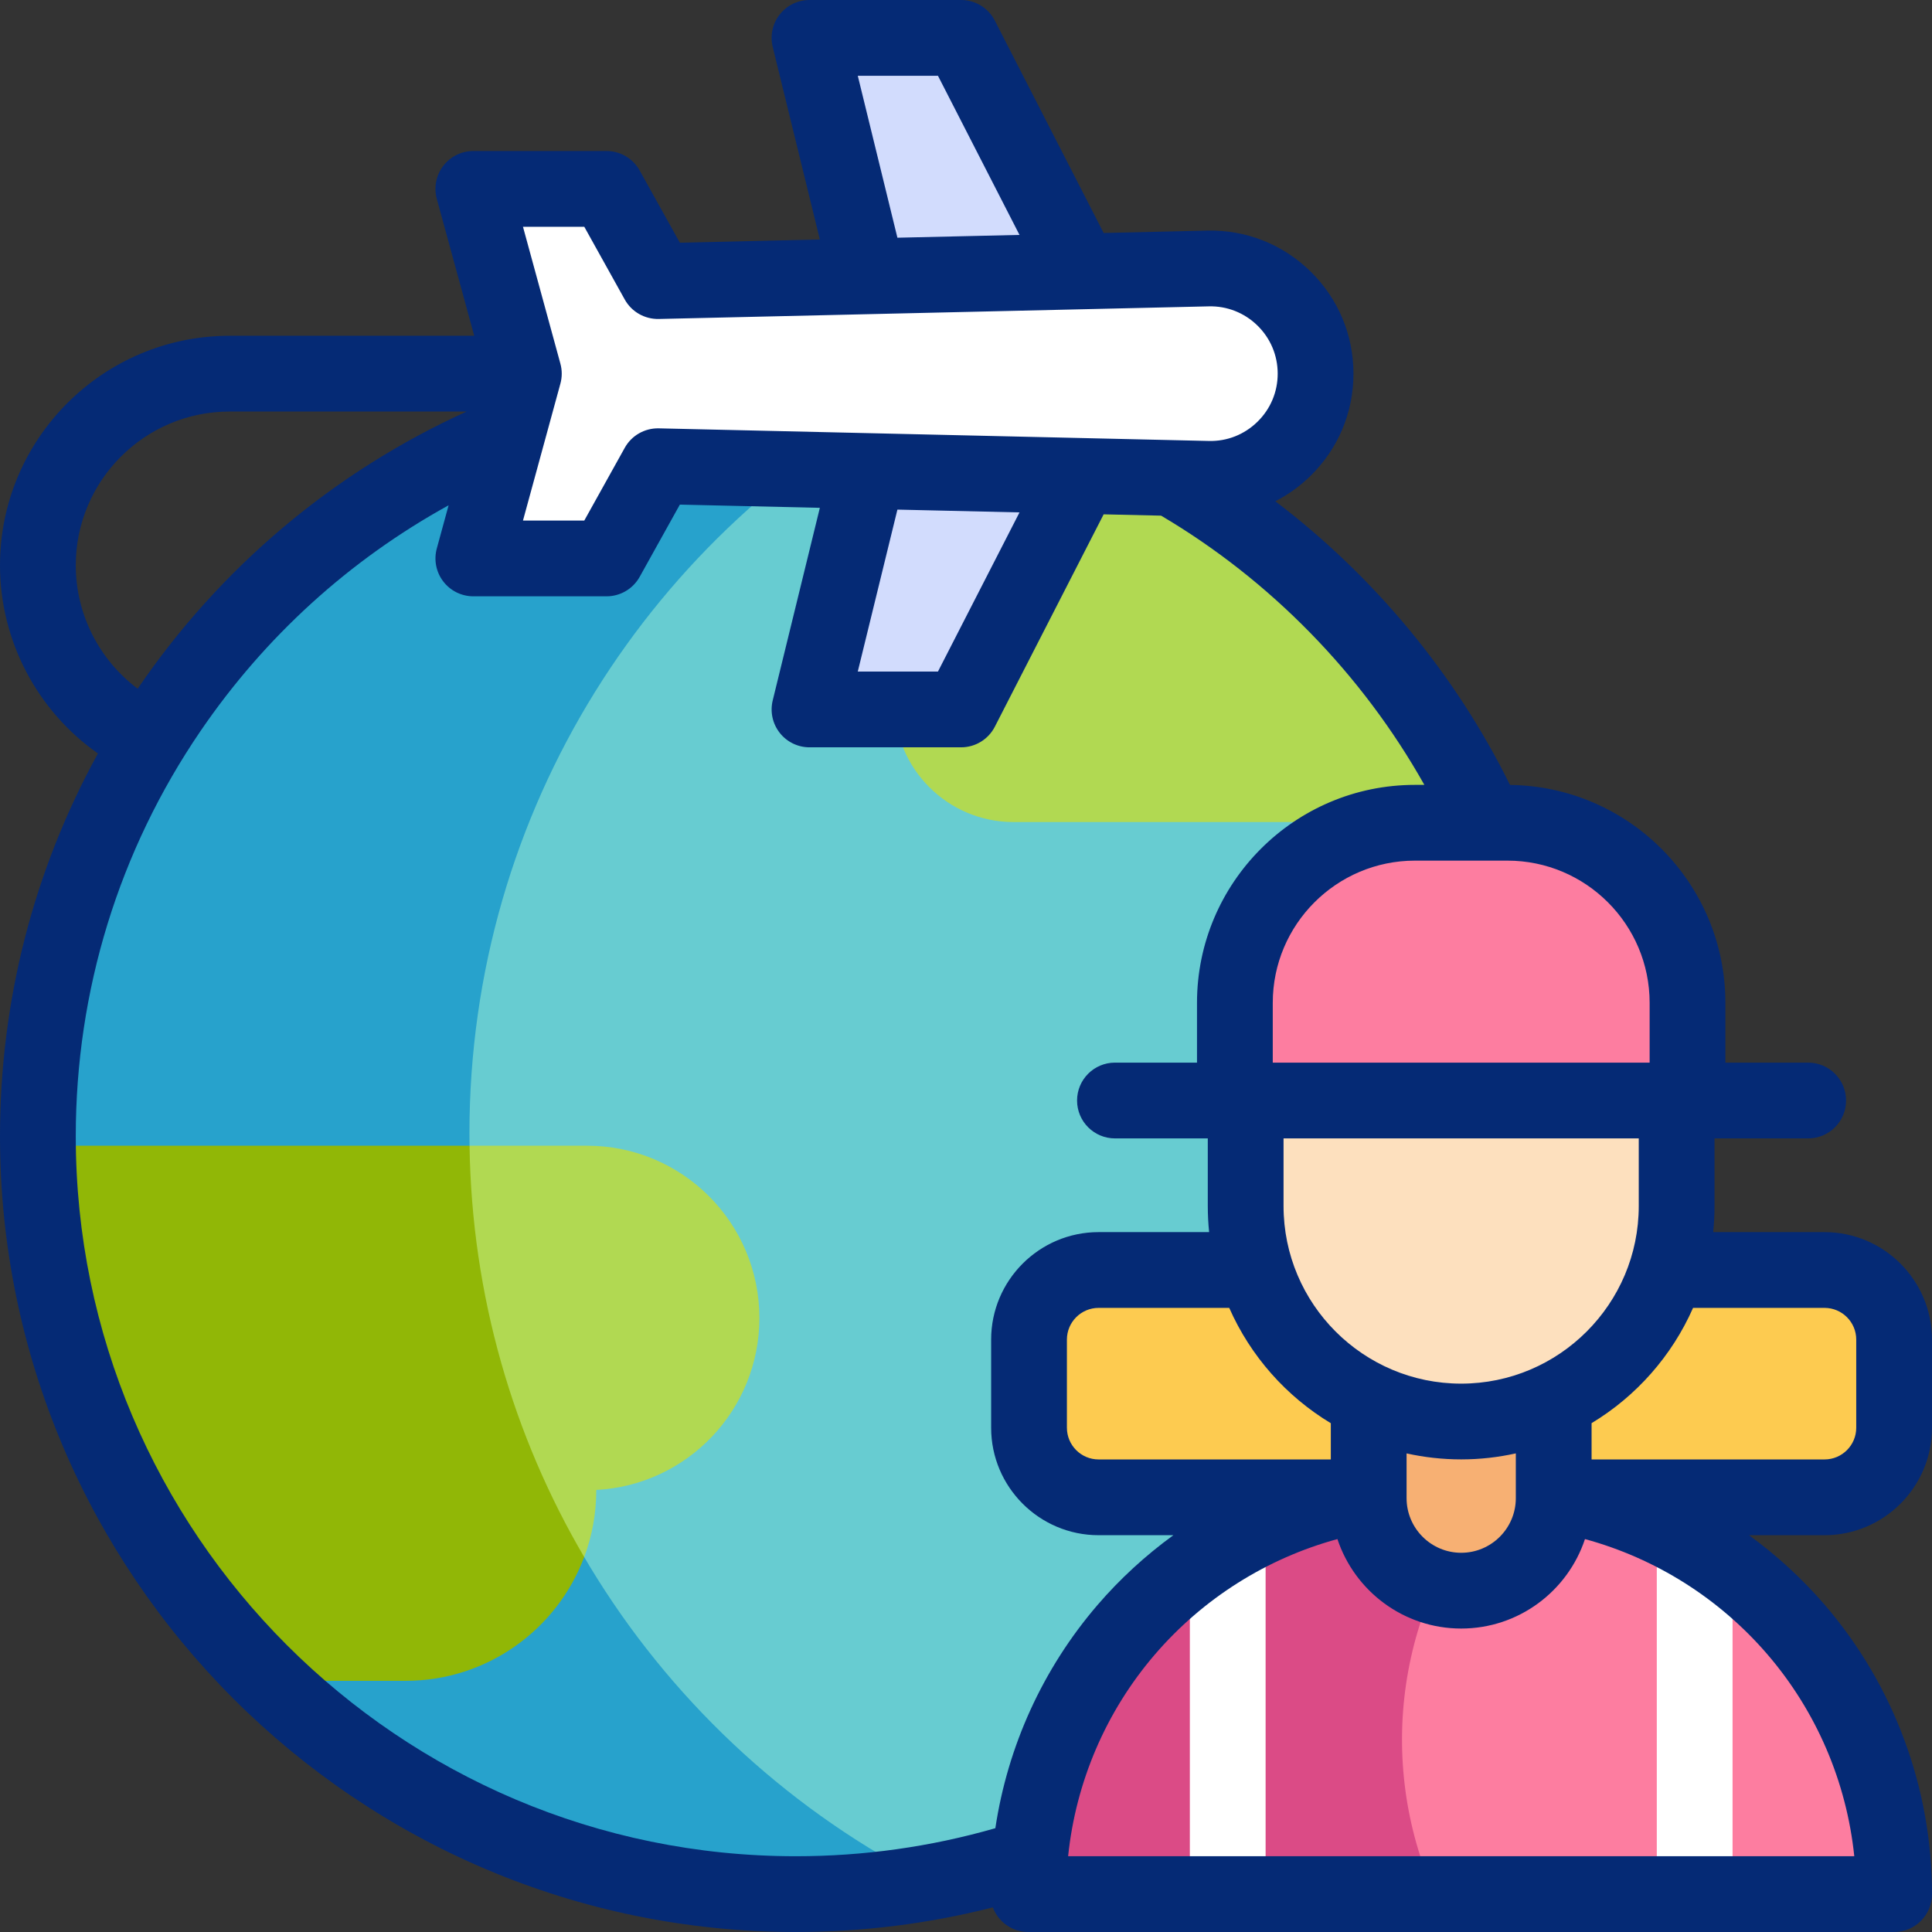
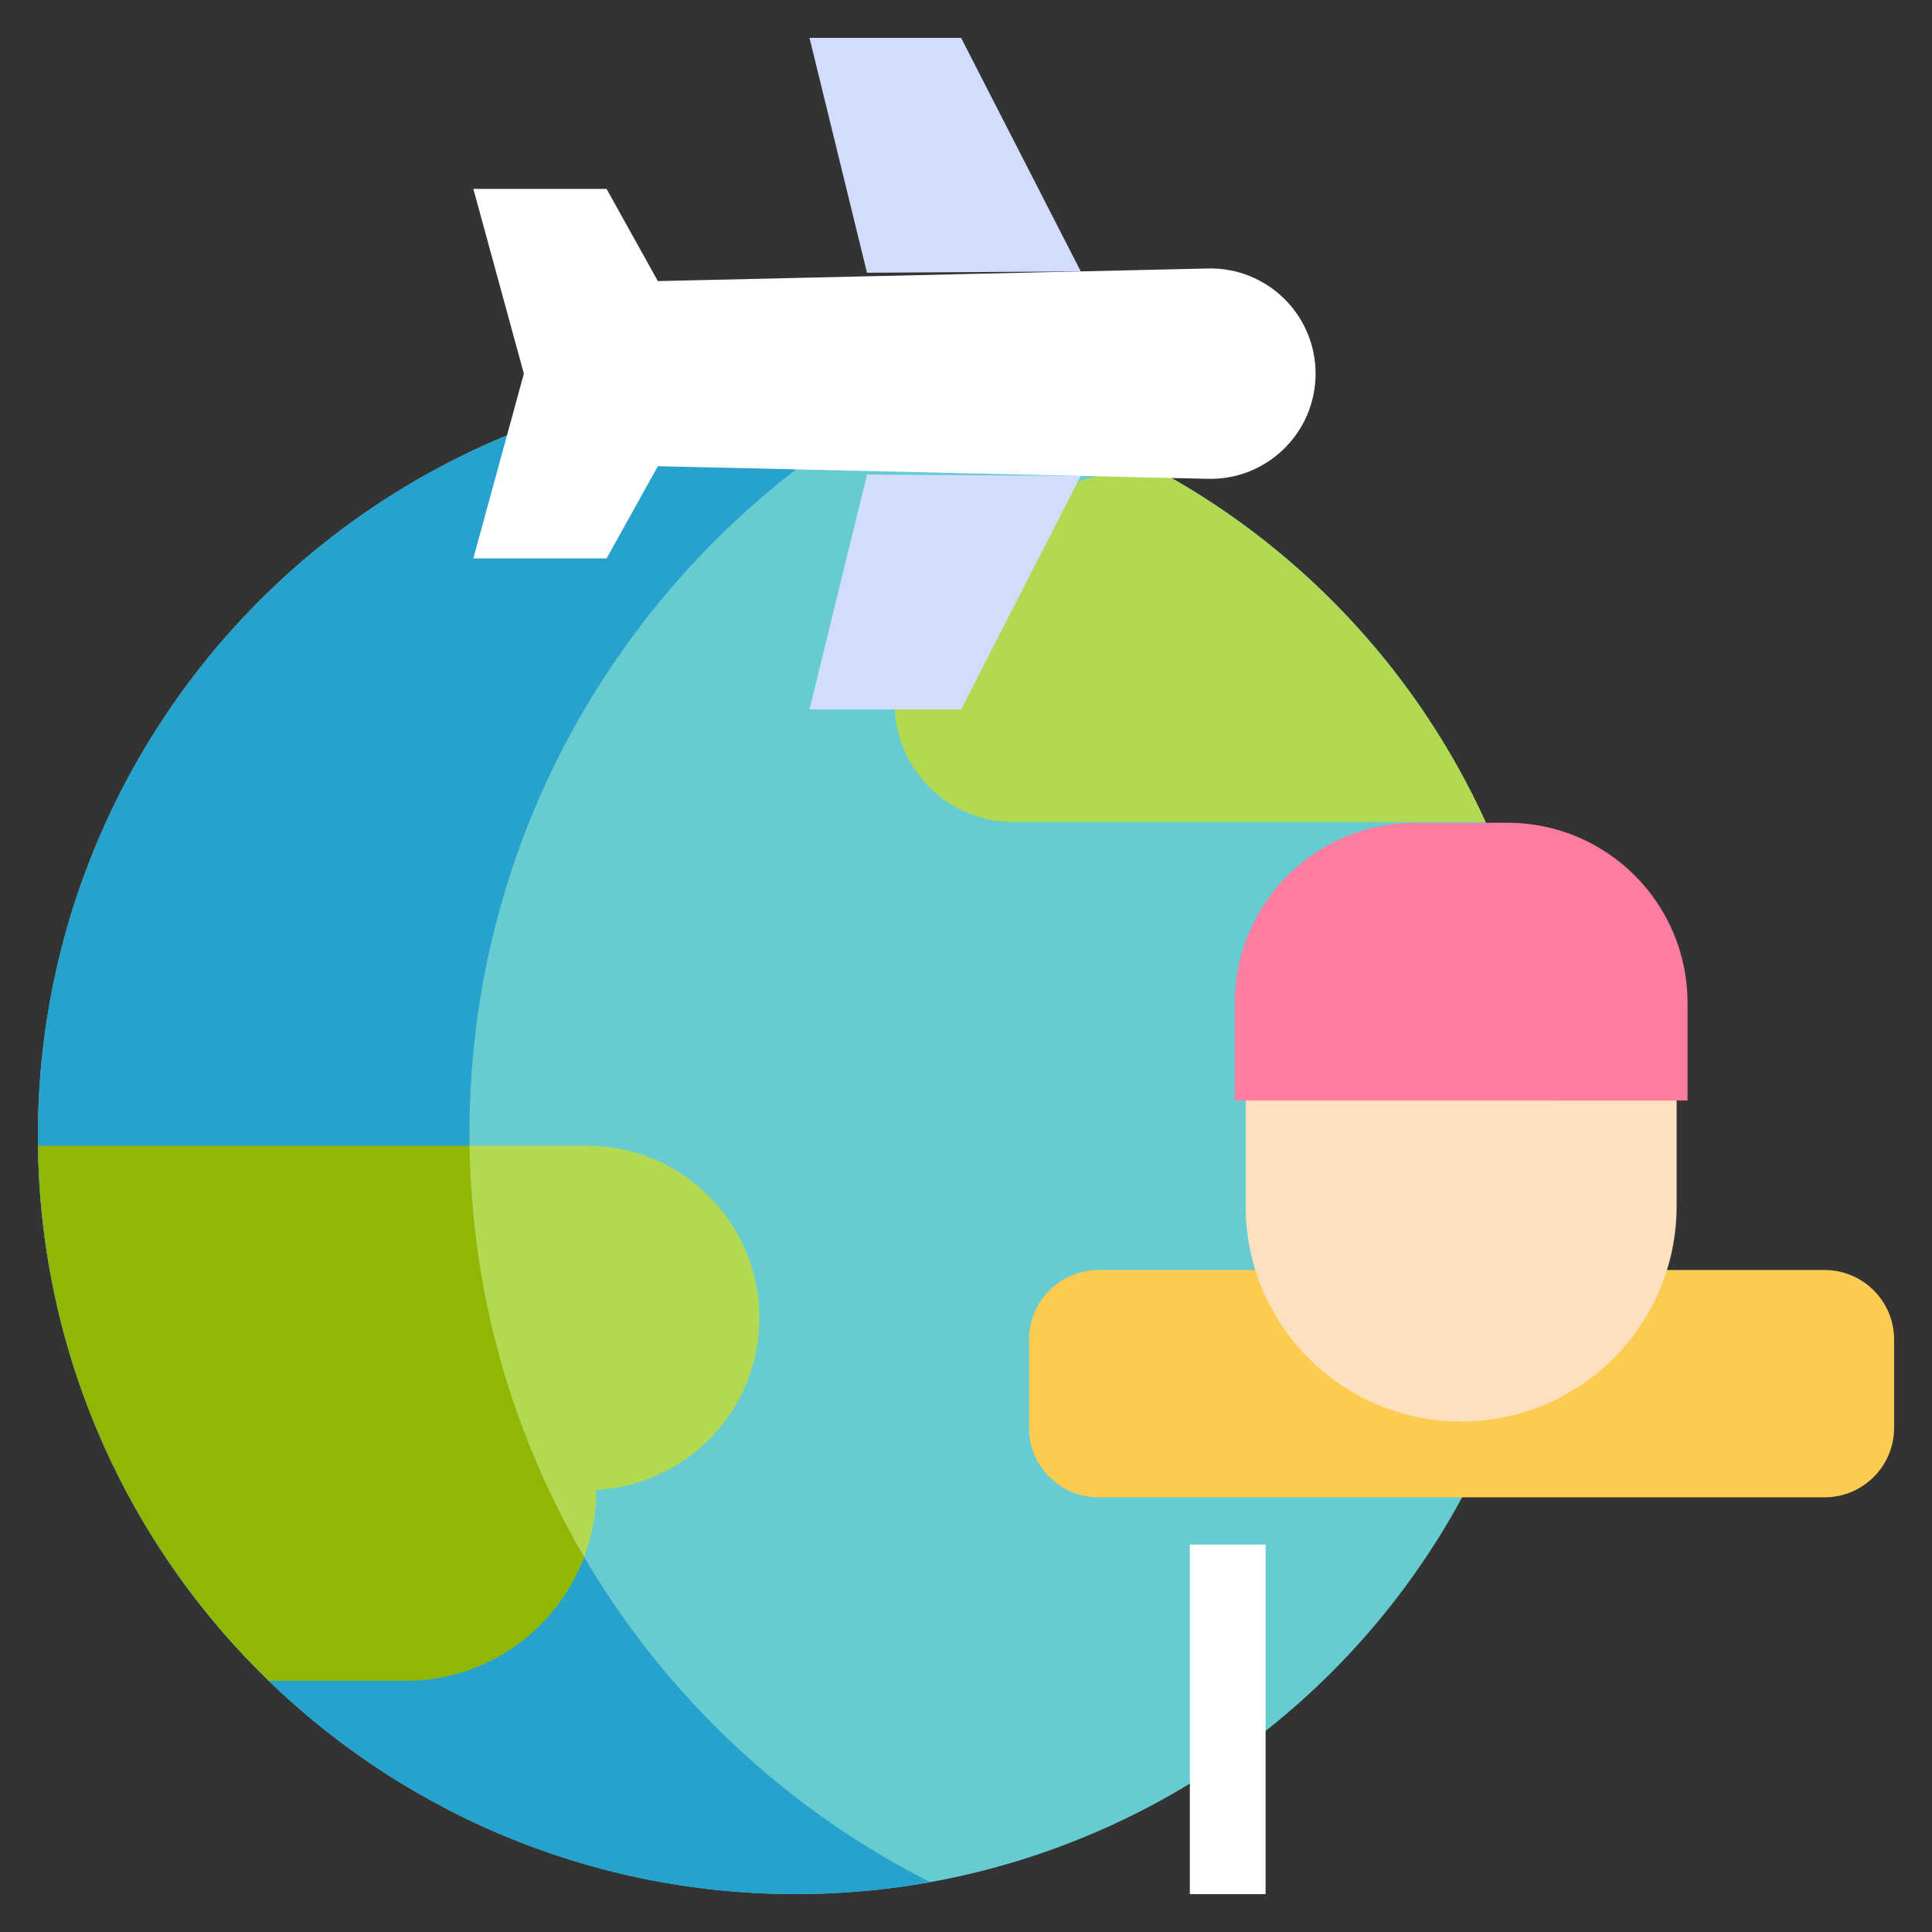
<svg xmlns="http://www.w3.org/2000/svg" version="1.1" id="Layer_1" x="0px" y="0px" viewBox="0 0 510 510" style="enable-background:new 0 0 510 510;" xml:space="preserve">
  <rect x="0" y="0" width="510" height="510" fill="#333333" stroke="none" />
  <g>
    <g>
      <circle style="fill:#67CCD1;" cx="210.07" cy="299.93" r="200.07" />
      <path style="fill:#27A2CC;" d="M123.919,299.201c0-85.523,48.515-159.706,119.519-196.555    c-10.853-1.822-21.997-2.786-33.368-2.786C99.574,99.861,10,189.435,10,299.93S99.574,500,210.07,500    c12.121,0,23.99-1.079,35.517-3.144C173.414,460.397,123.919,385.584,123.919,299.201z" />
-       <path style="fill:#B1D952;" d="M154.218,411.016c2.056-5.491,3.181-11.437,3.181-17.646v0c0-0.021-0.002-0.042-0.002-0.064    c23.994-1.247,43.065-21.096,43.065-45.4v0c0-25.109-20.355-45.464-45.464-45.464h-31.051l-10.735,44.195l19.146,55.186    L154.218,411.016z" />
+       <path style="fill:#B1D952;" d="M154.218,411.016c2.056-5.491,3.181-11.437,3.181-17.646v0c0-0.021-0.002-0.042-0.002-0.064    c23.994-1.247,43.065-21.096,43.065-45.4v0c0-25.109-20.355-45.464-45.464-45.464h-31.051l-10.735,44.195L154.218,411.016z" />
      <path style="fill:#91B706;" d="M70.948,443.695h36.126c21.585,0,39.988-13.592,47.137-32.681    c-18.739-31.941-29.694-68.997-30.263-108.571H10.032C10.715,357.869,33.929,407.864,70.948,443.695z" />
      <path style="fill:#B1D952;" d="M307.637,125.239h-12.564c-16.073,0-29.116,12.951-29.277,28.986    c-16.542,0.901-29.678,14.596-29.678,31.363l0,0c0,17.349,14.064,31.413,31.413,31.413h124.659    C374.472,178.156,344.691,145.979,307.637,125.239z" />
      <path style="fill:#FDCB50;" d="M481.633,335.249H290.004c-10.144,0-18.367,8.223-18.367,18.367v23.273    c0,10.144,8.223,18.367,18.367,18.367h191.629c10.144,0,18.367-8.223,18.367-18.367v-23.273    C500,343.472,491.777,335.249,481.633,335.249z" />
      <g>
-         <path style="fill:#FD7DA0;" d="M378.587,392.854h14.267C452.029,392.854,500,440.825,500,500v0H271.441v0     C271.441,440.825,319.412,392.854,378.587,392.854z" />
-         <path style="fill:#DB4B86;" d="M395.24,392.884c-0.794-0.017-1.588-0.03-2.386-0.03h-14.267     c-59.175,0-107.146,47.971-107.146,107.146l0,0h107.306C363.149,464.993,368.647,422.873,395.24,392.884z" />
        <path style="fill:#FDE0BE;" d="M442.589,290.508v27.855c0,31.415-25.467,56.882-56.882,56.882h0     c-31.415,0-56.882-25.467-56.882-56.882v-27.855H442.589z" />
-         <path style="fill:#F7B073;" d="M410.139,395.477v-25.473h-48.837v25.473c0,13.486,10.933,24.419,24.419,24.419h0     C399.207,419.896,410.139,408.963,410.139,395.477z" />
      </g>
      <path style="fill:#FD7DA0;" d="M325.978,290.508v-25.789c0-26.251,21.28-47.531,47.531-47.531h24.421    c26.251,0,47.531,21.28,47.531,47.531v25.789H325.978z" />
      <g>
        <polygon style="fill:#D2DCFD;" points="228.864,72 213.69,10 253.71,10 285.295,71.643    " />
        <polygon style="fill:#D2DCFD;" points="228.864,125.273 213.69,187.273 253.71,187.273 285.295,125.63    " />
        <path style="fill:#FFFFFF;" d="M173.659,123.068l145.213,3.332c15.583,0.357,28.408-12.177,28.408-27.764l0,0     c0-15.587-12.825-28.121-28.408-27.764l-145.213,3.332c-6.771-12.171-13.542-24.343-13.542-24.343h-35.165l13.333,48.774     l-13.333,48.774h35.165L173.659,123.068z" />
      </g>
    </g>
    <g>
      <g>
        <rect x="314.089" y="407.738" style="fill:#FFFFFF;" width="20" height="92.262" />
      </g>
      <g>
-         <rect x="437.353" y="407.738" style="fill:#FFFFFF;" width="20" height="92.262" />
-       </g>
-       <path style="fill:#052A75;" d="M510,376.889v-23.273c0-15.642-12.726-28.367-28.367-28.367h-29.397    c0.233-2.264,0.353-4.562,0.353-6.886v-17.855h24.729c5.523,0,10-4.477,10-10s-4.477-10-10-10h-21.857v-15.789    c0-31.498-25.447-57.152-56.86-57.514c-14.458-29.289-35.899-55.119-61.953-74.887c3.36-1.716,6.479-3.949,9.261-6.668    c7.333-7.167,11.371-16.76,11.371-27.013s-4.038-19.846-11.371-27.013c-7.333-7.167-17.014-10.991-27.266-10.749l-27.308,0.626    L262.61,5.44c-1.711-3.339-5.147-5.44-8.9-5.44h-40.02c-3.071,0-5.971,1.411-7.867,3.826c-1.896,2.416-2.577,5.568-1.847,8.551    l12.443,50.844l-36.956,0.848l-10.608-19.068c-1.765-3.172-5.109-5.139-8.739-5.139h-35.165c-3.118,0-6.057,1.454-7.949,3.932    c-1.892,2.479-2.52,5.697-1.697,8.705l9.878,36.138H60.609C27.189,88.637,0,115.826,0,149.246    c0,19.927,9.873,38.434,25.852,49.654C8.889,229.74,0,264.29,0,299.93C0,415.763,94.237,510,210.07,510    c17.65,0,35.09-2.186,52.014-6.497c1.421,3.792,5.068,6.497,9.357,6.497H500c5.523,0,10-4.477,10-10    c0-27.983-10.028-55.071-28.236-76.274c-5.983-6.967-12.736-13.141-20.065-18.469h19.934C497.274,405.256,510,392.531,510,376.889    z M435.461,264.718v15.789h-99.483v-15.789c0-20.695,16.836-37.531,37.531-37.531h24.421    C418.625,227.187,435.461,244.023,435.461,264.718z M385.707,365.245c-25.851,0-46.882-21.031-46.882-46.882v-17.855h93.764    v17.855C432.589,344.213,411.558,365.245,385.707,365.245z M400.139,383.659v11.818c0,7.951-6.468,14.419-14.418,14.419    c-7.951,0-14.419-6.468-14.419-14.419v-11.812c4.643,1.023,9.459,1.579,14.405,1.579    C390.663,385.245,395.488,384.687,400.139,383.659z M351.302,375.692v9.565h-61.298c-4.614,0-8.367-3.753-8.367-8.367v-23.273    c0-4.614,3.753-8.367,8.367-8.367h34.483C330.085,357.945,339.508,368.587,351.302,375.692z M247.598,20l21.526,42.012    l-32.229,0.739L226.433,20H247.598z M147.931,96l-9.878-36.138h16.184l10.684,19.204c1.805,3.244,5.252,5.208,8.968,5.136    l145.213-3.332c4.801-0.117,9.378,1.685,12.828,5.057c3.45,3.372,5.35,7.886,5.35,12.709s-1.9,9.337-5.35,12.709    c-3.45,3.371-8.004,5.181-12.828,5.057l-145.213-3.332c-3.718-0.072-7.164,1.892-8.968,5.136l-10.684,19.204h-16.184l9.878-36.138    C148.403,99.547,148.403,97.726,147.931,96z M269.124,135.262l-21.526,42.012h-21.166l10.463-42.751L269.124,135.262z M20,149.246    c0-22.392,18.217-40.609,40.609-40.609h62.567c-35.048,15.926-64.94,41.07-86.773,73.079c-0.019,0.029-0.038,0.058-0.057,0.086    C26.217,174.225,20,162.184,20,149.246z M262.747,482.599C245.697,487.507,228.006,490,210.07,490    C105.265,490,20,404.735,20,299.93c0-38.384,11.385-75.365,32.925-106.944c16.996-24.917,39.387-45.231,65.494-59.6l-3.113,11.388    c-0.822,3.007-0.195,6.226,1.697,8.705c1.892,2.478,4.831,3.932,7.949,3.932h35.165c3.629,0,6.974-1.967,8.739-5.139    l10.608-19.068l36.956,0.848l-12.443,50.844c-0.73,2.982-0.049,6.135,1.847,8.551c1.896,2.416,4.796,3.826,7.867,3.826h40.02    c3.752,0,7.188-2.101,8.9-5.44l28.725-56.062l15.168,0.348c28.88,17.052,53.086,41.881,69.49,71.068h-2.485    c-31.723,0-57.531,25.809-57.531,57.531v15.789h-21.659c-5.523,0-10,4.477-10,10s4.477,10,10,10h24.507v17.855    c0,2.325,0.121,4.622,0.353,6.886h-29.175c-15.642,0-28.367,12.726-28.367,28.367v23.273c0,15.642,12.726,28.367,28.367,28.367    h19.738c-7.329,5.328-14.082,11.503-20.065,18.469C275.279,440.492,266.001,460.94,262.747,482.599z M466.591,436.755    c12.915,15.039,20.865,33.649,22.893,53.245H281.957c2.028-19.595,9.978-38.206,22.893-53.245    c12.726-14.819,29.579-25.404,48.198-30.477c4.542,13.702,17.467,23.617,32.673,23.617s28.131-9.916,32.673-23.617    C437.013,411.352,453.865,421.936,466.591,436.755z M420.139,385.256v-9.58c11.781-7.104,21.194-17.74,26.788-30.427h34.706    c4.614,0,8.367,3.753,8.367,8.367v23.273c0,4.614-3.753,8.367-8.367,8.367H420.139z" />
+         </g>
    </g>
  </g>
  <g>
</g>
  <g>
</g>
  <g>
</g>
  <g>
</g>
  <g>
</g>
  <g>
</g>
  <g>
</g>
  <g>
</g>
  <g>
</g>
  <g>
</g>
  <g>
</g>
  <g>
</g>
  <g>
</g>
  <g>
</g>
  <g>
</g>
</svg>